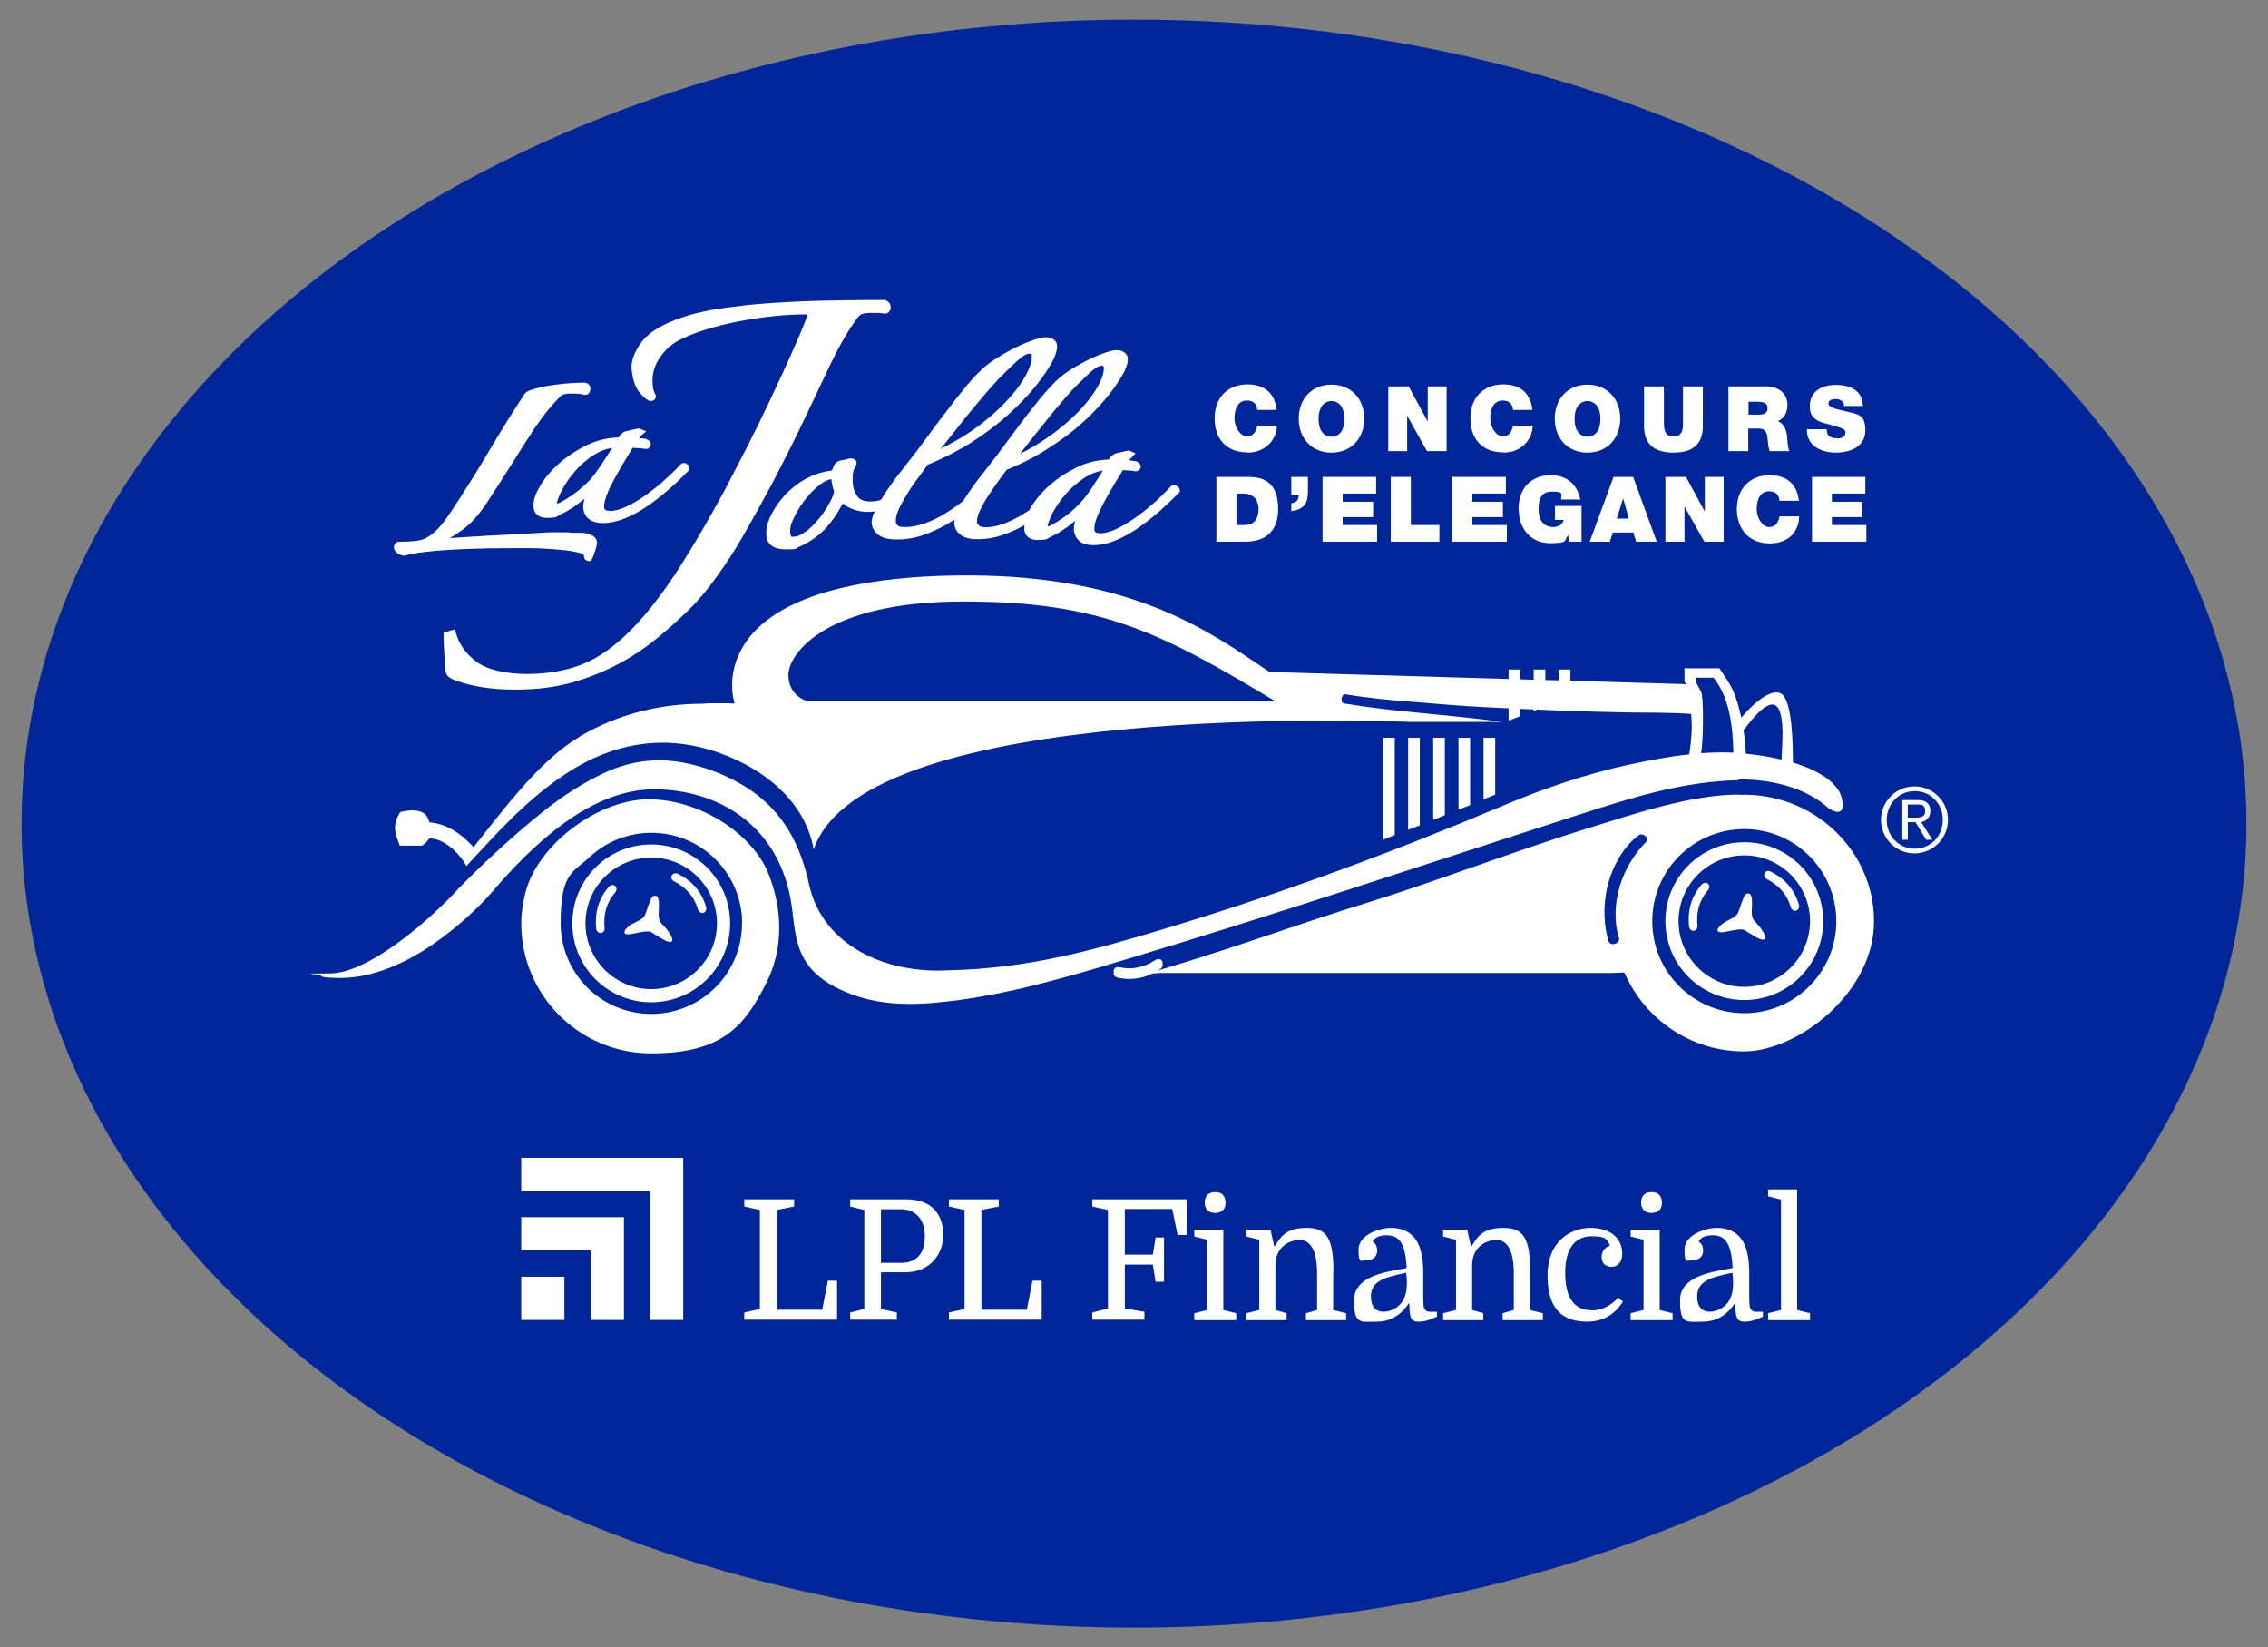
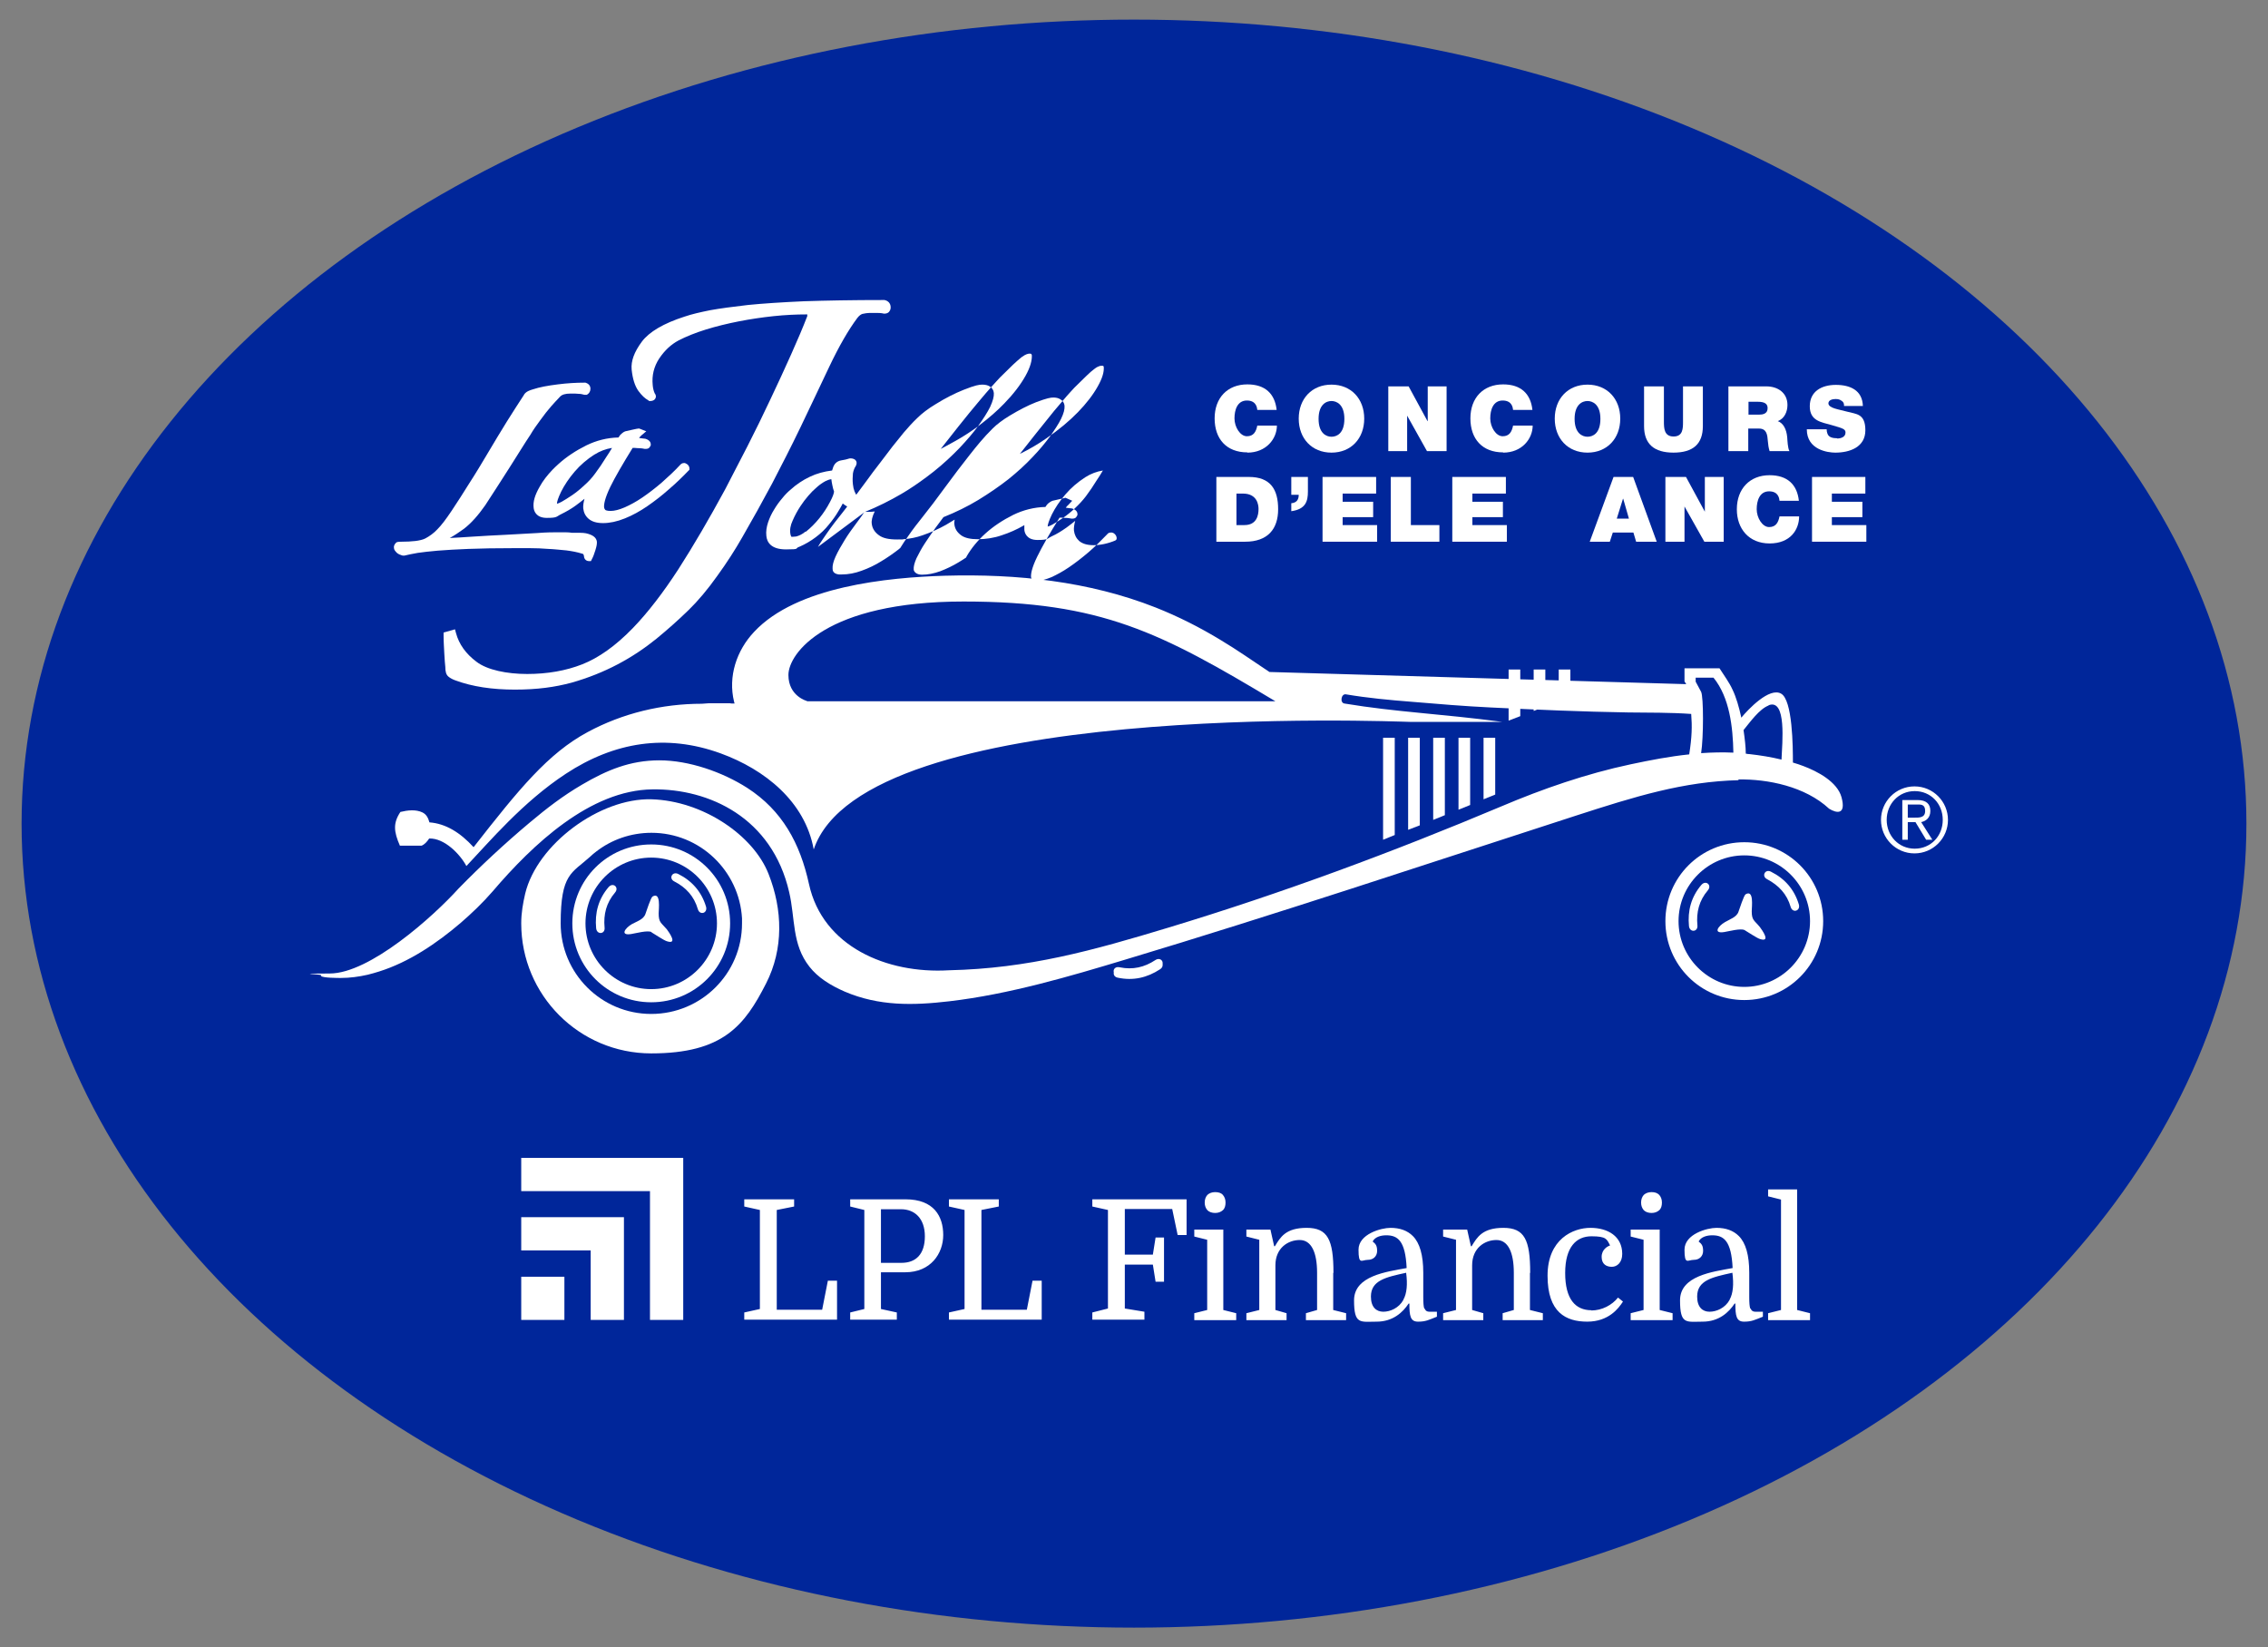
<svg xmlns="http://www.w3.org/2000/svg" version="1.1" viewBox="0 0 914.2 663.8">
  <rect x="0" y="0" width="914.2" height="663.8" fill="#808080" stroke="none" />
  <defs>
    <style>
      .cls-1 {
        fill: #00269a;
      }

      .cls-2 {
        fill: #fff;
      }
    </style>
  </defs>
  <g>
    <g id="Layer_1">
      <ellipse class="cls-1" cx="457.1" cy="331.9" rx="448.4" ry="324" />
      <g>
        <path class="cls-2" d="M703.2,374.8c1.4.8,4.9,3.2,6.2,3.6,4.6,1.5.8-3.7,0-4.8-2.3-2.8-3.3-2.7-3.3-6.4,0-1.7,1-8.9-2.5-6.8-.7.5-2.4,5.8-2.8,6.9-.7,2.3-3.5,3.1-5.5,4.3-2.9,1.7-4.8,4.7-.3,4,1.9-.3,6.6-1.6,8.2-.8h0Z" />
        <path class="cls-2" d="M713.9,351.3c-2.4-1.3-4,1.8-1.6,3,4.7,2.5,8,6,9.5,11.2.8,2.6,4,1.6,3.3-1-1.8-6-5.6-10.4-11.2-13.2h0Z" />
        <path class="cls-2" d="M685.8,356.6c-4.1,4.8-5.6,10.4-5,16.6.3,2.7,3.7,2.4,3.4-.3-.5-5.3.7-10,4.2-14.1,1.8-2.1-.8-4.3-2.6-2.2h0Z" />
        <path class="cls-2" d="M703.1,397.7c-14.6,0-26.5-11.9-26.5-26.5s11.9-26.5,26.5-26.5,26.5,11.9,26.5,26.5-11.9,26.5-26.5,26.5h0ZM703.1,339.4c-17.6,0-31.8,14.2-31.8,31.8s14.2,31.8,31.8,31.8,31.8-14.2,31.8-31.8-14.2-31.8-31.8-31.8h0Z" />
        <path class="cls-2" d="M674.5,182.4c8,0,11.9-3.5,11.9-10.7v-16h-8v14.2c0,2.7,0,6-3.8,6s-3.9-3.3-3.9-6v-14.2h-8v16c0,7.2,4,10.7,11.9,10.7h0Z" />
        <path class="cls-2" d="M704.7,161.9h3.8c3.1,0,4,1,4,2.6,0,2.3-2,2.6-3.5,2.6h-4.2v-5.2h0ZM704.7,172.7h4.3c3.2,0,3.4,2.6,3.6,5.1.1,1.4.3,2.7.7,4h8c-.7-1.2-.8-4.3-.9-5.6-.3-3.3-1.6-5.7-3.8-6.5,2.7-1,3.9-3.8,3.9-6.5,0-4.9-3.9-7.5-8.5-7.5h-15.3v26.1h8v-9.1h0Z" />
        <path class="cls-2" d="M740.4,176.6c-1.5,0-3.3-.3-3.8-1.9-.2-.5-.3-1.1-.3-1.7h-8c0,8.3,8.5,9.4,11.5,9.4,5.8,0,12.1-2.2,12.1-9s-3.7-6.5-7.3-7.5c-3.7-1-7.4-1.4-7.6-3.3,0-1.5,1.8-1.8,2.9-1.8s1.7.2,2.4.7c.7.4,1.1,1.1,1,2.1h7.6c-.2-6.4-5.2-8.5-10.9-8.5s-10.5,2.6-10.5,8.6,4.7,6.4,8.8,7.6c4.5,1.3,5.6,1.6,5.6,3,0,1.9-2,2.4-3.3,2.4h0Z" />
        <polygon class="cls-2" points="671.3 192.2 671.3 218.3 679 218.3 679 204.1 679 204.1 687 218.3 694.8 218.3 694.8 192.2 687.2 192.2 687.2 206.2 687.2 206.2 679.6 192.2 671.3 192.2 671.3 192.2" />
        <path class="cls-2" d="M700.1,205.3c0,7.7,4.8,13.7,13.2,13.7s11.9-5.6,11.9-10.9h-7.9c-.5,2.5-1.5,4.3-4.2,4.3s-5-3.7-5-7.2,1.2-7.2,5-7.2,4.1,2.9,4.2,3.8h7.8c-.7-6.5-4.6-10.3-11.8-10.3-8,0-13.2,5.5-13.2,13.7h0Z" />
        <polygon class="cls-2" points="751.9 198.9 751.9 192.2 730.4 192.2 730.4 218.3 752.3 218.3 752.3 211.6 738.4 211.6 738.4 208.4 750.7 208.4 750.7 202.2 738.4 202.2 738.4 198.9 751.9 198.9 751.9 198.9" />
        <path class="cls-2" d="M785.2,330.4c0,7.4-6,13.5-13.5,13.5s-13.5-6.1-13.5-13.5,6-13.5,13.5-13.5,13.5,6.1,13.5,13.5ZM783.1,330.4c0-6.5-4.8-11.6-11.3-11.6s-11.3,5.2-11.3,11.6,4.8,11.6,11.3,11.6,11.3-5.1,11.3-11.6ZM769,338.4h-2.2v-16h6.1c3.6,0,5.2,1.6,5.2,4.4s-1.8,4.1-3.7,4.5l4.5,7.1h-2.5l-4.3-7.1h-3.1v7.1ZM771.5,329.5c2.1,0,4.5.1,4.5-2.7s-1.8-2.6-3.5-2.6h-3.5v5.3h2.5Z" />
        <path class="cls-2" d="M465.7,387.8c-4.4,3-9.1,4-14.4,2.9-2.6-.6-3.4,2.8-.7,3.3,6.2,1.3,11.8,0,17-3.4,2.3-1.5.4-4.3-1.9-2.8h0Z" />
        <path class="cls-2" d="M465.7,386.9c-4.4,2.9-9.1,4-14.4,2.9-2.7-.6-3.4,2.7-.7,3.3,6.2,1.3,11.8,0,17-3.4,2.3-1.5.4-4.3-1.9-2.8h0Z" />
        <path class="cls-2" d="M239.6,183.2c2.2-1.4,4.6-2.3,7.1-2.7-.7,1.2-1.5,2.5-2.4,3.8-1.4,2.3-2.9,4.5-4.4,6.5-1.3,1.8-2.8,3.4-4.4,4.8-1.6,1.5-3.2,2.8-4.8,3.9-1.6,1.1-3.1,2-4.3,2.7-.9.5-1.5.7-1.9.8,0-.8.4-2.2,1.7-4.9,1.3-2.6,3.1-5.3,5.4-8,2.3-2.7,5-5,8.1-7h0ZM225,187.1c-.8.7-1.6,1.5-2.3,2.2-2.1,2.2-3.9,4.5-5.2,6.9-1.9,3.3-2.7,6-2.4,8.4.1,1.2.9,4.1,5.3,4.1s3.7-.5,5.8-1.5c2-1,4-2.1,5.9-3.5,1.2-.9,2.4-1.8,3.5-2.7-.4,1.5-.6,2.8-.5,3.9.2,1.7.9,3.1,2.2,4.2,1.3,1.1,3.2,1.7,5.8,1.7s5.6-.6,8.8-1.9c3-1.2,6.1-2.9,9-4.9,2.9-2,5.9-4.3,8.7-6.8,2.8-2.4,5.4-4.9,7.8-7.4l.5-.5v-.7c-.1-.8-.6-1.4-1.2-1.7l-.6-.3h-.4c-.4,0-1,.1-1.5.7-2.3,2.5-4.9,4.9-7.5,7.2-2.7,2.3-5.3,4.3-7.8,6-2.5,1.7-4.9,3-7.2,4-2.1.9-4,1.4-5.6,1.4s-2.1-.4-2.1-.4c-.3-.3-.4-.6-.5-1-.1-1.2.2-3.5,2.5-8.3,1.9-3.9,5-9.2,9-15.7.6,0,1.3,0,2.1.1,1.5,0,2.3.2,2.8.3h.4c.8,0,1.3-.3,1.5-.6l.5-.8v-.7c-.1-.6-.5-1.5-2.2-2-.6,0-1.4-.2-2.5-.3.3-.4.6-.8,1-1.1l1.9-1.6h0,0s-2.3-.9-2.3-.9l-.5-.2h-.4c0-.1-5.2,1.1-5.2,1.1-.6.2-1.2.6-1.6,1-.4.3-.8.8-1.2,1.5-4.6.1-8.9,1.2-13,3.2-4.2,2.1-8,4.6-11.2,7.5h0Z" />
-         <path class="cls-2" d="M444.5,189.7c-.7,1.2-1.5,2.5-2.4,3.8-1.4,2.3-2.9,4.5-4.4,6.5-1.3,1.7-2.8,3.3-4.4,4.8-1.6,1.5-3.2,2.8-4.8,3.9-1.7,1.2-3.1,2-4.3,2.7-.9.5-1.5.7-1.9.8,0-.7.4-2.2,1.7-4.9,1.3-2.6,3.1-5.3,5.4-8,2.3-2.7,5-5,8.1-7,2.2-1.4,4.6-2.3,7.1-2.7h0ZM444.9,147.8c.2,2.1-.6,4.7-2.4,7.9-1.9,3.4-4.6,6.9-8,10.4-3.5,3.6-7.7,7.1-12.8,10.6-3.3,2.3-6.9,4.4-10.6,6.2l6.4-8.1c2.9-3.6,5.4-6.7,7.4-9.2,2.1-2.5,3.8-4.5,5.1-6,1.3-1.5,2.4-2.6,3.1-3.4,2-2,3.6-3.5,4.9-4.8,1.2-1.2,2.3-2.1,3.1-2.7,1-.8,1.6-1,1.9-1.1.4-.2.8-.2,1.2-.2s.6,0,.7.4h0ZM324.7,214.2c-1.3,1.1-2.6,1.7-3.8,2-.4,0-.8.1-1.2.1s-.7,0-.7,0c-.2-.3-.3-.6-.4-1.1-.3-1.7,0-3.5.9-5.4.9-2.1,2-4.1,3.2-5.9.9-1.4,2-2.8,3.1-4.1,1.1-1.3,2.3-2.5,3.5-3.5,1.1-1,2.3-1.8,3.4-2.4.8-.4,1.6-.7,2.4-.8.1.8.2,1.5.4,2.4.2,1,.4,1.8.7,2.6-.1.8-.5,2.1-1.7,4.3-1.1,2.1-2.5,4.3-4.2,6.4-1.7,2.1-3.6,4-5.5,5.5h0ZM415.9,142.9c.2,2.2-.6,5.1-2.5,8.5-2,3.6-4.9,7.4-8.6,11.2-2.8,2.9-6.1,5.8-9.8,8.6-1.2.9-2.5,1.9-3.9,2.8-2.5,1.7-5.2,3.3-8,4.8-1.3.7-2.5,1.4-3.9,2.1l7.1-9c3.1-3.9,5.8-7.2,8-9.8,2.2-2.7,4.1-4.8,5.5-6.4,1.4-1.6,2.6-2.8,3.3-3.6,2.1-2.1,3.9-3.8,5.2-5.1,1.3-1.2,2.4-2.2,3.4-3,1.1-.8,1.7-1.1,2-1.2.5-.2.9-.3,1.3-.3h0c.8,0,.8.2.8.5h0ZM355.2,201.4c-1.3.5-2.7.7-4.3.7-2.4,0-4.1-.6-5.1-1.8-1.1-1.3-1.8-3-2-5.1-.2-1.6-.1-3.1,0-4.4.2-1.2.6-2.2,1.2-3.1.4-.8.3-1.4.2-1.7-.2-.5-.6-.9-1.2-1.1-.8-.3-1.7-.2-2.1,0-.3.1-.7.2-1.1.3l-1.6.3c-2,.3-2.9,1.6-3.3,2.6-.2.6-.4,1.1-.5,1.5-3.2.4-6.2,1.2-8.9,2.5-3,1.4-5.6,3.2-7.8,5.2-1.1.9-2.3,2.1-3.4,3.5-1.2,1.4-2.3,2.9-3.3,4.6-1,1.6-1.8,3.3-2.4,5.1-.6,1.8-.9,3.7-.7,5.4.2,2.5,1.8,5.5,7.9,5.5s3.3-.4,5.5-1.1c2.3-1,4.5-2.3,6.5-3.8,2-1.5,3.8-3.2,5.3-5.1,1.5-1.8,2.8-3.6,3.9-5.5.6-1,1.2-2,1.7-3,1.1.9,2.4,1.6,3.8,2.2,3,1.2,6.2,1.4,9.1,1-1,2-1.4,3.7-1.2,5,.2,1.8,1.2,3.4,2.9,4.6,1.6,1.2,4,1.7,7.3,1.7s1.7,0,2.6-.1c2.6-.2,5.2-.7,7.7-1.6,3.2-1.1,6.4-2.5,9.4-4.2,1.2-.7,2.4-1.4,3.5-2.1-.1.7-.2,1.4-.1,1.9.2,1.8,1.1,3.2,2.7,4.4,1.5,1.1,3.8,1.6,6.8,1.6s6.5-.5,9.6-1.6c3.1-1,6-2.3,8.8-3.9l.3-.2c0,.7,0,1.3,0,1.9.1,1.2.9,4.1,5.3,4.1s3.7-.5,5.8-1.5c2-.9,3.9-2.1,5.9-3.5,1.2-.9,2.4-1.8,3.5-2.7-.4,1.5-.6,2.8-.5,3.9.2,1.7.9,3.1,2.1,4.2,1.3,1.1,3.2,1.7,5.8,1.7s5.7-.6,8.8-1.9c3-1.2,6.1-2.9,9-4.9,2.9-2,5.8-4.3,8.7-6.8,2.8-2.5,5.4-5,7.8-7.4l.5-.5v-.7c-.1-.7-.6-1.4-1.3-1.8l-.6-.2h-.4c-.4,0-1.1.1-1.5.7-2.4,2.5-4.9,5-7.6,7.3-2.7,2.3-5.3,4.3-7.8,6-2.5,1.7-4.9,3-7.1,4-2.2.9-4,1.4-5.6,1.4s-2.1-.4-2.1-.4c-.3-.3-.4-.5-.5-1-.1-1.2.2-3.6,2.5-8.3,1.9-3.9,4.9-9.2,9-15.7.6,0,1.3,0,2.1.1,1.2,0,2.2.2,2.7.3h.4c.8,0,1.3-.3,1.5-.6l.5-.8v-.7c-.1-.6-.5-1.5-2.2-2-.6,0-1.4-.2-2.5-.3.3-.4.6-.8,1-1.1l1.6-1.7-2.7-1.2-5.2,1.2c-.6.2-1.2.6-1.7,1-.4.3-.8.8-1.2,1.5-4.5.1-8.9,1.2-13,3.2-4.2,2.1-8,4.6-11.2,7.5-3.2,2.9-5.7,6-7.5,9.1l-.3.6c-1,.6-1.9,1.3-3,1.9-2.3,1.4-4.8,2.6-7.4,3.6-2.5.9-5,1.4-7.4,1.4s-3.3-1.4-3.3-2.1c-.1-1.1.3-2.7,1.1-4.5,1-2,2.1-4.1,3.5-6.2,1.4-2.1,2.8-4.2,4.2-6.1,1.3-1.8,2.4-3.2,3.2-4.3,5-2,9.7-4.3,14-6.9,4.4-2.7,8.5-5.5,12.2-8.4,3.6-2.9,6.9-5.9,9.7-8.9,2.8-2.9,5.1-5.7,7.1-8.4,1.9-2.7,3.4-5,4.4-7,1.1-2.3,1.5-3.9,1.4-5.3-.1-1.1-.7-2-1.7-2.6-.8-.5-1.7-.7-2.8-.7s-2.5.2-7,1.9c-3.3,1.3-6.8,3.1-10.6,5.4-2.8,1.7-5.1,3.4-6.9,5.2-1.8,1.8-3.5,3.6-5,5.4-1.3,1.5-2.7,3.3-4.3,5.3l-4.8,6.2c-1.6,2.2-3.3,4.4-5,6.7-1.7,2.3-3.3,4.5-4.9,6.6-.9,1.2-2.3,3-4.2,5.4-1.9,2.4-3.9,4.9-5.8,7.7-1.2,1.6-2.2,3.2-3.2,4.8l-.7.6c-2.2,1.7-4.5,3.3-7,4.8-2.4,1.5-5.1,2.8-7.9,3.8-2.7,1-5.4,1.5-8,1.5s-.8,0-1.2,0c-2.3-.3-2.5-1.6-2.5-2.3-.1-1.3.3-2.9,1.2-4.9,1-2.2,2.3-4.4,3.7-6.7,1.4-2.3,3-4.5,4.5-6.5,1.4-1.9,2.6-3.5,3.4-4.7,5.4-2.2,10.4-4.7,15-7.4,3.6-2.1,6.9-4.4,10-6.7,1-.8,2-1.5,3-2.3,3.9-3.1,7.3-6.3,10.4-9.5,3-3.2,5.6-6.2,7.6-9,2-2.8,3.6-5.3,4.7-7.5,1.1-2.4,1.6-4.2,1.5-5.6-.1-1.2-.7-2.1-1.7-2.7-.8-.5-1.8-.7-3-.7s-2.7.2-7.5,2.1c-3.5,1.4-7.3,3.3-11.3,5.8-3,1.8-5.5,3.7-7.4,5.6-1.9,1.8-3.7,3.8-5.4,5.8-1.4,1.7-2.9,3.6-4.6,5.7l-5.1,6.7c-1.8,2.3-3.6,4.7-5.4,7.2l-5.2,7c-1,1.3-2.5,3.2-4.5,5.8-2.1,2.6-4.2,5.3-6.2,8.2-1.3,1.9-2.6,3.7-3.6,5.5h0Z" />
+         <path class="cls-2" d="M444.5,189.7c-.7,1.2-1.5,2.5-2.4,3.8-1.4,2.3-2.9,4.5-4.4,6.5-1.3,1.7-2.8,3.3-4.4,4.8-1.6,1.5-3.2,2.8-4.8,3.9-1.7,1.2-3.1,2-4.3,2.7-.9.5-1.5.7-1.9.8,0-.7.4-2.2,1.7-4.9,1.3-2.6,3.1-5.3,5.4-8,2.3-2.7,5-5,8.1-7,2.2-1.4,4.6-2.3,7.1-2.7h0ZM444.9,147.8c.2,2.1-.6,4.7-2.4,7.9-1.9,3.4-4.6,6.9-8,10.4-3.5,3.6-7.7,7.1-12.8,10.6-3.3,2.3-6.9,4.4-10.6,6.2l6.4-8.1c2.9-3.6,5.4-6.7,7.4-9.2,2.1-2.5,3.8-4.5,5.1-6,1.3-1.5,2.4-2.6,3.1-3.4,2-2,3.6-3.5,4.9-4.8,1.2-1.2,2.3-2.1,3.1-2.7,1-.8,1.6-1,1.9-1.1.4-.2.8-.2,1.2-.2s.6,0,.7.4h0ZM324.7,214.2c-1.3,1.1-2.6,1.7-3.8,2-.4,0-.8.1-1.2.1s-.7,0-.7,0c-.2-.3-.3-.6-.4-1.1-.3-1.7,0-3.5.9-5.4.9-2.1,2-4.1,3.2-5.9.9-1.4,2-2.8,3.1-4.1,1.1-1.3,2.3-2.5,3.5-3.5,1.1-1,2.3-1.8,3.4-2.4.8-.4,1.6-.7,2.4-.8.1.8.2,1.5.4,2.4.2,1,.4,1.8.7,2.6-.1.8-.5,2.1-1.7,4.3-1.1,2.1-2.5,4.3-4.2,6.4-1.7,2.1-3.6,4-5.5,5.5h0ZM415.9,142.9c.2,2.2-.6,5.1-2.5,8.5-2,3.6-4.9,7.4-8.6,11.2-2.8,2.9-6.1,5.8-9.8,8.6-1.2.9-2.5,1.9-3.9,2.8-2.5,1.7-5.2,3.3-8,4.8-1.3.7-2.5,1.4-3.9,2.1l7.1-9c3.1-3.9,5.8-7.2,8-9.8,2.2-2.7,4.1-4.8,5.5-6.4,1.4-1.6,2.6-2.8,3.3-3.6,2.1-2.1,3.9-3.8,5.2-5.1,1.3-1.2,2.4-2.2,3.4-3,1.1-.8,1.7-1.1,2-1.2.5-.2.9-.3,1.3-.3h0c.8,0,.8.2.8.5h0ZM355.2,201.4c-1.3.5-2.7.7-4.3.7-2.4,0-4.1-.6-5.1-1.8-1.1-1.3-1.8-3-2-5.1-.2-1.6-.1-3.1,0-4.4.2-1.2.6-2.2,1.2-3.1.4-.8.3-1.4.2-1.7-.2-.5-.6-.9-1.2-1.1-.8-.3-1.7-.2-2.1,0-.3.1-.7.2-1.1.3l-1.6.3c-2,.3-2.9,1.6-3.3,2.6-.2.6-.4,1.1-.5,1.5-3.2.4-6.2,1.2-8.9,2.5-3,1.4-5.6,3.2-7.8,5.2-1.1.9-2.3,2.1-3.4,3.5-1.2,1.4-2.3,2.9-3.3,4.6-1,1.6-1.8,3.3-2.4,5.1-.6,1.8-.9,3.7-.7,5.4.2,2.5,1.8,5.5,7.9,5.5s3.3-.4,5.5-1.1c2.3-1,4.5-2.3,6.5-3.8,2-1.5,3.8-3.2,5.3-5.1,1.5-1.8,2.8-3.6,3.9-5.5.6-1,1.2-2,1.7-3,1.1.9,2.4,1.6,3.8,2.2,3,1.2,6.2,1.4,9.1,1-1,2-1.4,3.7-1.2,5,.2,1.8,1.2,3.4,2.9,4.6,1.6,1.2,4,1.7,7.3,1.7s1.7,0,2.6-.1c2.6-.2,5.2-.7,7.7-1.6,3.2-1.1,6.4-2.5,9.4-4.2,1.2-.7,2.4-1.4,3.5-2.1-.1.7-.2,1.4-.1,1.9.2,1.8,1.1,3.2,2.7,4.4,1.5,1.1,3.8,1.6,6.8,1.6s6.5-.5,9.6-1.6c3.1-1,6-2.3,8.8-3.9l.3-.2c0,.7,0,1.3,0,1.9.1,1.2.9,4.1,5.3,4.1s3.7-.5,5.8-1.5c2-.9,3.9-2.1,5.9-3.5,1.2-.9,2.4-1.8,3.5-2.7-.4,1.5-.6,2.8-.5,3.9.2,1.7.9,3.1,2.1,4.2,1.3,1.1,3.2,1.7,5.8,1.7s5.7-.6,8.8-1.9l.5-.5v-.7c-.1-.7-.6-1.4-1.3-1.8l-.6-.2h-.4c-.4,0-1.1.1-1.5.7-2.4,2.5-4.9,5-7.6,7.3-2.7,2.3-5.3,4.3-7.8,6-2.5,1.7-4.9,3-7.1,4-2.2.9-4,1.4-5.6,1.4s-2.1-.4-2.1-.4c-.3-.3-.4-.5-.5-1-.1-1.2.2-3.6,2.5-8.3,1.9-3.9,4.9-9.2,9-15.7.6,0,1.3,0,2.1.1,1.2,0,2.2.2,2.7.3h.4c.8,0,1.3-.3,1.5-.6l.5-.8v-.7c-.1-.6-.5-1.5-2.2-2-.6,0-1.4-.2-2.5-.3.3-.4.6-.8,1-1.1l1.6-1.7-2.7-1.2-5.2,1.2c-.6.2-1.2.6-1.7,1-.4.3-.8.8-1.2,1.5-4.5.1-8.9,1.2-13,3.2-4.2,2.1-8,4.6-11.2,7.5-3.2,2.9-5.7,6-7.5,9.1l-.3.6c-1,.6-1.9,1.3-3,1.9-2.3,1.4-4.8,2.6-7.4,3.6-2.5.9-5,1.4-7.4,1.4s-3.3-1.4-3.3-2.1c-.1-1.1.3-2.7,1.1-4.5,1-2,2.1-4.1,3.5-6.2,1.4-2.1,2.8-4.2,4.2-6.1,1.3-1.8,2.4-3.2,3.2-4.3,5-2,9.7-4.3,14-6.9,4.4-2.7,8.5-5.5,12.2-8.4,3.6-2.9,6.9-5.9,9.7-8.9,2.8-2.9,5.1-5.7,7.1-8.4,1.9-2.7,3.4-5,4.4-7,1.1-2.3,1.5-3.9,1.4-5.3-.1-1.1-.7-2-1.7-2.6-.8-.5-1.7-.7-2.8-.7s-2.5.2-7,1.9c-3.3,1.3-6.8,3.1-10.6,5.4-2.8,1.7-5.1,3.4-6.9,5.2-1.8,1.8-3.5,3.6-5,5.4-1.3,1.5-2.7,3.3-4.3,5.3l-4.8,6.2c-1.6,2.2-3.3,4.4-5,6.7-1.7,2.3-3.3,4.5-4.9,6.6-.9,1.2-2.3,3-4.2,5.4-1.9,2.4-3.9,4.9-5.8,7.7-1.2,1.6-2.2,3.2-3.2,4.8l-.7.6c-2.2,1.7-4.5,3.3-7,4.8-2.4,1.5-5.1,2.8-7.9,3.8-2.7,1-5.4,1.5-8,1.5s-.8,0-1.2,0c-2.3-.3-2.5-1.6-2.5-2.3-.1-1.3.3-2.9,1.2-4.9,1-2.2,2.3-4.4,3.7-6.7,1.4-2.3,3-4.5,4.5-6.5,1.4-1.9,2.6-3.5,3.4-4.7,5.4-2.2,10.4-4.7,15-7.4,3.6-2.1,6.9-4.4,10-6.7,1-.8,2-1.5,3-2.3,3.9-3.1,7.3-6.3,10.4-9.5,3-3.2,5.6-6.2,7.6-9,2-2.8,3.6-5.3,4.7-7.5,1.1-2.4,1.6-4.2,1.5-5.6-.1-1.2-.7-2.1-1.7-2.7-.8-.5-1.8-.7-3-.7s-2.7.2-7.5,2.1c-3.5,1.4-7.3,3.3-11.3,5.8-3,1.8-5.5,3.7-7.4,5.6-1.9,1.8-3.7,3.8-5.4,5.8-1.4,1.7-2.9,3.6-4.6,5.7l-5.1,6.7c-1.8,2.3-3.6,4.7-5.4,7.2l-5.2,7c-1,1.3-2.5,3.2-4.5,5.8-2.1,2.6-4.2,5.3-6.2,8.2-1.3,1.9-2.6,3.7-3.6,5.5h0Z" />
        <path class="cls-2" d="M162.4,223.9h.3c0,0,.3,0,.3,0,1.5-.4,3.3-.7,5.4-1.1,2-.3,4.7-.6,8.1-.9,3.5-.3,7.7-.5,12.3-.7,5.1-.2,11.2-.3,18.2-.3s4.4,0,6.7,0c2.4,0,4.8.1,7.3.3,2.5.1,4.9.4,7.3.6,2.3.3,4.4.7,6.3,1.3.4.1.5.2.5.2.2.3.3.6.3.9.1,1.3,1.1,1.9,1.9,1.9h.9l.4-.8c.5-.9.9-2,1.4-3.6.5-1.6.6-2.4.6-3v-.4c-.2-1.7-1.7-2.8-4.4-3.4-.6-.1-1.4-.2-2.5-.2h-3.2c-1.2-.2-2.3-.2-3.5-.2h-2.5c-1.5,0-4.2,0-7.9.3l-12.6.7c-4.7.2-9.4.5-14.3.8-3.1.2-5.9.4-8.4.5,2-1.1,3.9-2.4,5.7-3.7,3-2.3,5.8-5.5,8.6-9.5,1.5-2.3,3.1-4.8,4.8-7.4,1.7-2.6,3.3-5.2,5-7.8,1.6-2.6,3.2-5,4.6-7.3,1.4-2.3,2.7-4.2,3.8-5.9,1.1-1.9,2.5-3.9,4-5.9,1.5-2.1,3-4,4.4-5.6,1.2-1.4,2.4-2.6,3.5-3.8.8-.9,2.2-1.3,4.2-1.3s2.4,0,3.3.1c.9,0,1.7.2,2.4.4h.6c0,.1.5-.1.5-.1.8-.5,1.3-1.3,1.3-2.3,0-.4,0-1.9-2-2.5h-.5c-3.2,0-6.8.2-10.7.7-4,.5-7.3,1.1-10,2-.7.2-1.3.4-1.9.7-.8.4-1.5,1-1.8,1.7-2,3-4.2,6.5-6.8,10.6-2.5,4-5,8.2-7.5,12.4-2.5,4.2-5,8.4-7.6,12.4-2.6,4.2-5,7.9-7.2,11.2-2.2,3.3-4.1,5.8-5.7,7.4-1.5,1.6-3.2,2.8-4.9,3.7-1,.5-2.4.8-3.9,1-1.7.2-3.7.3-5.8.3s-1.9.3-2.4.8c-.4.5-.6,1.1-.5,1.7,0,.7.5,1.3,1.2,2,.6.5,1.3.8,2,1h0Z" />
        <path class="cls-2" d="M261.4,161.4l.3.2h.4c1.3,0,1.9-.6,2.1-1.1.2-.4.4-1.1-.3-2-.4-.9-.7-2-.8-3.3-.4-3.9.5-7.5,2.6-10.7,2.2-3.3,4.8-5.7,7.8-7.3,3.1-1.6,6.8-3.1,11-4.4,4.2-1.3,8.7-2.4,13.3-3.3,4.6-.9,9.3-1.6,14-2.1,4.8-.5,9.2-.7,13.2-.7h.4c0,.5,0,.7,0,.7-1.7,4.4-3.9,9.6-6.5,15.4-2.6,5.8-5.4,11.9-8.4,18.2-2.9,6.2-6,12.5-9.2,18.8-3.2,6.2-6.2,12-9,17.4-6.4,11.8-12.7,22.6-18.8,32.1-6.1,9.4-12.3,17.5-18.5,23.9-6.9,7.1-13.7,11.9-20.3,14.5-6.6,2.6-14.1,3.9-22.2,3.9s-16.1-1.6-20.4-4.9c-4.3-3.2-7.1-7.1-8.3-11.6l-.4-1.5-4.6,1.3v1.2c0,2.6.2,5.1.3,7.4.1,2.3.3,4.2.4,5.3,0,1.8.3,3.1,1.3,3.9.7.6,1.7,1.1,2.8,1.5,6.8,2.5,14.8,3.7,23.9,3.7s16.2-1,22.9-2.8c6.7-1.9,12.9-4.4,18.6-7.4,5.7-3,10.9-6.5,15.6-10.3,4.5-3.7,8.9-7.6,13-11.6,3.7-3.6,7.6-8.2,11.5-13.7,4-5.5,7.3-10.7,10.1-15.6,4.1-7.1,8.1-14.3,12-21.6,3.8-7.3,7.7-14.9,11.5-22.8,3.8-8,7.7-16.1,11.6-24.4,3.9-8.2,7.7-14.8,11.3-19.6.7-.9,1.4-1.4,2-1.6.8-.2,2-.4,3.4-.4h2.2c.9,0,1.9,0,3.2.3,1.1,0,1.7-.4,2-.8.3-.4.7-1,.6-2-.1-1.4-1-2.4-2.5-2.7h-.3c-12.5,0-23.3.2-32.2.5-8.9.4-16.5.9-22.5,1.5-6.2.7-11.3,1.4-15.2,2.1-4,.8-7.5,1.6-10.4,2.6-8.4,2.7-14.2,6.1-17.2,10.1-3.1,4.2-4.4,7.8-4.1,11.2.4,3.8,1.3,6.6,2.7,8.6,1.4,1.9,2.7,3.1,4,3.8h0Z" />
        <path class="cls-2" d="M262.6,375.7c1.4.8,4.9,3.2,6.2,3.6,4.6,1.5.8-3.7,0-4.8-2.3-2.7-3.3-2.7-3.3-6.4,0-1.7,1-8.9-2.5-6.8-.7.5-2.4,5.8-2.8,6.9-.7,2.3-3.5,3.1-5.5,4.2-2.9,1.7-4.8,4.7-.3,4,1.9-.3,6.6-1.6,8.2-.8h0Z" />
        <path class="cls-2" d="M245.3,357.5c-4.1,4.8-5.6,10.4-5,16.6.3,2.7,3.7,2.4,3.4-.3-.5-5.3.7-10,4.2-14.1,1.8-2.1-.8-4.3-2.6-2.2h0Z" />
        <path class="cls-2" d="M273.4,352.2c-2.4-1.2-4,1.8-1.6,3,4.7,2.4,8,6,9.5,11.2.8,2.6,4,1.6,3.3-1-1.8-6-5.6-10.4-11.2-13.2h0Z" />
-         <path class="cls-2" d="M703.1,408.3c-20.5,0-37.1-16.6-37.1-37.1s16.6-37.1,37.1-37.1,37.1,16.6,37.1,37.1-16.6,37.1-37.1,37.1h0ZM663.7,339.1c-12.5,12.7-14.3,28.9-11.1,39,.6,1.8-3,3.6-4.2,1.3-1.8-5.8-2.4-14.1-.5-22,2-8.5,6.8-16.5,12.4-20.6,1.6-1.7,4.7.9,3.4,2.3h0ZM700.9,320.2c-19.2,0-42.3,7.8-60.6,13.5-29.7,9.2-61.8,21.6-88.3,29.8-30.1,9.3-50.2,17-80.3,26.1-3.2,1-6.4,1.9-9.6,2.9l5.4-.4h182l5.1-.2h.1s.2.3.2.3c8.1,18.5,26.6,31.5,48.1,31.5s52.4-23.5,52.4-52.4-24.8-52.2-54.6-51h0Z" />
        <path class="cls-2" d="M262.5,408.6c-20.2,0-36.5-16.4-36.5-36.5s4.5-20.2,11.8-26.8c.8-.8,1.7-1.5,2.6-2.2,6.1-4.7,13.8-7.5,22.2-7.5,19.5,0,35.4,15.3,36.5,34.5v.5c0,.5,0,1,0,1.5,0,20.2-16.4,36.5-36.6,36.5h0ZM262.6,322.1c-20.8-.6-46.1,18.1-50.9,38-.9,3.9-1.6,7.8-1.6,12,0,28.9,23.4,52.4,52.4,52.4s37.7-11.3,46.3-28.2c7.1-13.9,6.7-29.7,1-44.1-6.1-15.6-26.5-29.5-47.2-30.1h0Z" />
        <path class="cls-2" d="M262.5,398.6c-14.6,0-26.5-11.9-26.5-26.5s11.9-26.5,26.5-26.5,26.5,11.9,26.5,26.5-11.9,26.5-26.5,26.5h0ZM262.5,340.3c-17.6,0-31.8,14.2-31.8,31.8s14.2,31.8,31.8,31.8,31.8-14.2,31.8-31.8-14.2-31.8-31.8-31.8h0Z" />
        <path class="cls-2" d="M683.5,273.1h7.2c6.5,8,7.8,19.9,8,30.2-4.3-.2-8.6-.1-13,.2,1-6.3,1-22.7,0-24.7l-2.2-4.1v-1.6h0ZM325.3,282.5s-7.5-1.9-7.5-10.5,15-29.6,70.6-29.6,79.5,12.5,125.7,40.2h-188.8ZM712.9,284.2c7.3-2.8,5.5,15.1,5.2,21.9-4.1-1-8.4-1.7-12.8-2.2-.5,0-1.1-.1-1.6-.2,0-2.7-.4-6-.9-9.5,2.7-3.3,6.4-8.5,10.1-9.9h0ZM700.6,314.1c12-.2,27,2.8,36.7,11.8,3.1,1.9,6.9,2.5,5-4.6-1.7-6.3-9.8-10.5-15.4-12.6-1.4-.5-2.7-1-4.2-1.4,0-6.1-.1-25.3-4.8-27.8-4.7-2.6-13.1,6.2-16,9.7-.9-4.2-2.1-8.3-3.5-11.2-1.4-3.1-3.4-5.7-5.3-8.7h-14.1s0,5.3,0,5.3l.7,1.1-167.8-4.9h-.2c-6.6-4.4-13-8.9-19.7-12.9-8.4-5.1-17.1-9.5-26.2-13.1-26.9-10.6-56-13.6-84.8-12.8-23.3.7-59.9,4.3-77,22.6-7.1,7.5-10.6,18-8.1,28.2l.2.7h-.7c-.4,0-.8,0-1.2-.1h-8.5l-2.8.2c-16,0-31.9,3.8-46,11.4-16,8.6-27.7,23-46,46.4-5.4-5.9-11.2-9.5-17.8-10-.5-1.8-1.2-3.2-2.8-4-2.7-1.3-6-.9-8.9-.2-3,4.5-2.7,7.9-.2,13.6h8.7c1.3-.5,2.3-1.7,3.1-2.9,6.2-.2,12.5,6.4,15,11.1,9.1-9.6,22.7-25.8,40.1-37.2,19.5-12.8,40.4-16.2,62.4-8.2,17.8,6.5,34,19.4,37.5,38.7,20.4-60.5,234.3-51.5,240.3-51.4,11,0,24.2,0,37.2,0-24.8-3.3-42.5-3.9-63.6-7.4-1.9-.3-1.3-4,.6-3.7,8.9,1.5,17.6,2.3,26.5,3,10.6.9,21.5,1.8,32,2.3,18.5.9,36.8,1.7,55.3,2,8.5.1,16.8,0,25.4.6.4,5.1.3,9.2-.8,16.3-7.8.8-15.6,2.3-23.6,4-17.9,3.8-35.5,9.9-52,16.9-43.9,18.5-88.7,35.1-134.3,48.9-30.4,9.2-56.5,16.5-88.5,17.2-25.1,1.5-50.9-9.6-56.4-34.7-3.6-16.5-10.8-29.7-24.9-38.8-10-6.4-23.5-11.1-35.4-11.1s-21.3,4-31.2,9.8c-7.7,4.5-14.2,9.5-21.1,15.3-9.9,8.3-19.6,17.3-28.6,26.5-10.4,11.5-35.9,34.3-52,34.3s-2.9.3-3.5.7v.3c.7.8,6.8.8,8,.8,3.6,0,7.3-.5,10.8-1.3,1.5-.4,3.1-.8,4.6-1.3,12.1-3.8,23.3-11.4,32.9-19.6,4.5-3.9,8.9-8.1,12.8-12.6,16.3-19.1,39.4-40.9,64.5-41.2,22.9-.3,48.2,11.4,55.1,41.4,2.5,10.6,1,21,8.2,30.1,3.3,4.2,8.2,7.4,14.2,10,13.8,5.9,27.6,5.6,42.1,3.9,24.1-2.8,48.8-10.1,71-16.8,60.9-18.3,121-38.4,181.6-58,23.8-7.7,43.4-13.8,65.7-14.3h0Z" />
        <polygon class="cls-2" points="628.3 269.8 628.3 282.6 633 280.9 633 269.8 628.3 269.8 628.3 269.8" />
        <polygon class="cls-2" points="587.9 297.3 587.9 326.3 592.6 324.4 592.6 297.3 587.9 297.3 587.9 297.3" />
        <polygon class="cls-2" points="618.2 269.8 618.2 286.5 622.9 284.6 622.9 269.8 618.2 269.8 618.2 269.8" />
        <polygon class="cls-2" points="577.7 297.3 577.7 330.4 582.4 328.5 582.4 297.3 577.7 297.3 577.7 297.3" />
        <polygon class="cls-2" points="567.6 297.3 567.6 334.4 572.3 332.6 572.3 297.3 567.6 297.3 567.6 297.3" />
        <polygon class="cls-2" points="598 297.3 598 322.1 602.7 320.2 602.7 297.3 598 297.3 598 297.3" />
        <polygon class="cls-2" points="608.1 269.8 608.1 290.4 612.8 288.6 612.8 269.8 608.1 269.8 608.1 269.8" />
        <polygon class="cls-2" points="557.5 297.3 557.5 338.4 562.2 336.5 562.2 297.3 557.5 297.3 557.5 297.3" />
        <path class="cls-2" d="M502.8,182.4c7.6,0,11.9-5.6,11.9-10.9h-7.9c-.5,2.5-1.5,4.3-4.2,4.3s-5-3.7-5-7.2,1.2-7.2,5-7.2,4.1,2.9,4.2,3.8h7.8c-.7-6.5-4.6-10.3-11.8-10.3-8,0-13.2,5.4-13.2,13.7s4.8,13.7,13.2,13.7h0Z" />
        <path class="cls-2" d="M536.7,161.6c2,0,5.2,1.3,5.2,7.2s-3.1,7.2-5.2,7.2-5.2-1.4-5.2-7.2,3.1-7.2,5.2-7.2h0ZM536.7,182.4c7.9,0,13.2-5.7,13.2-13.7s-5.3-13.7-13.2-13.7-13.2,5.7-13.2,13.7,5.3,13.7,13.2,13.7h0Z" />
        <polygon class="cls-2" points="567.2 167.5 567.2 167.5 575.2 181.8 583.1 181.8 583.1 155.7 575.5 155.7 575.5 169.7 575.4 169.7 567.8 155.7 559.6 155.7 559.6 181.8 567.2 181.8 567.2 167.5 567.2 167.5" />
        <path class="cls-2" d="M605.9,182.4c7.6,0,11.9-5.6,11.9-10.9h-7.9c-.5,2.5-1.5,4.3-4.2,4.3s-5-3.7-5-7.2,1.2-7.2,5-7.2,4.1,2.9,4.2,3.8h7.8c-.7-6.5-4.6-10.3-11.8-10.3-8,0-13.2,5.4-13.2,13.7s4.8,13.7,13.2,13.7h0Z" />
        <path class="cls-2" d="M639.9,161.6c2,0,5.2,1.3,5.2,7.2s-3.1,7.2-5.2,7.2-5.2-1.4-5.2-7.2,3.1-7.2,5.2-7.2h0ZM639.9,182.4c7.9,0,13.2-5.7,13.2-13.7s-5.3-13.7-13.2-13.7-13.2,5.7-13.2,13.7,5.3,13.7,13.2,13.7h0Z" />
        <path class="cls-2" d="M501.5,211.6h-3.1v-12.7h2.6c5.8,0,6.3,4.6,6.3,6.2,0,2.5-.7,6.5-5.7,6.5h0ZM503.5,192.2h-13.2v26.1h11.6c9.1,0,13.3-5.1,13.3-13.1s-3.1-13-11.8-13h0Z" />
        <path class="cls-2" d="M527.2,198.2v-6h-6.7v7.2h3c0,1.9-.8,3.2-3,3.4v3.2c5.8-.8,6.7-4,6.7-7.9h0Z" />
        <polygon class="cls-2" points="554.7 198.9 554.7 192.2 533.1 192.2 533.1 218.3 555.1 218.3 555.1 211.6 541.2 211.6 541.2 208.4 553.5 208.4 553.5 202.2 541.2 202.2 541.2 198.9 554.7 198.9 554.7 198.9" />
        <polygon class="cls-2" points="560.6 192.2 560.6 218.3 580.2 218.3 580.2 211.6 568.7 211.6 568.7 192.2 560.6 192.2 560.6 192.2" />
        <polygon class="cls-2" points="607.4 211.6 593.5 211.6 593.5 208.4 605.8 208.4 605.8 202.2 593.5 202.2 593.5 198.9 607 198.9 607 192.2 585.4 192.2 585.4 218.3 607.4 218.3 607.4 211.6 607.4 211.6" />
-         <path class="cls-2" d="M612.2,205.5c0,7.4,4.8,13.4,12.5,13.4s5.6-1,7.4-3.3l.3,2.7h5.1v-14.4h-10.7v5.6h3.5c-.4,1.9-2.3,2.9-4.2,2.9-4.9,0-5.9-4.3-5.9-6.7s-.2-7.6,5.3-7.6,3.5,1.3,3.8,3.2h7.7c-1.2-6.1-5.4-9.8-12-9.8s-12.9,4-12.9,13.9h0Z" />
        <path class="cls-2" d="M654.3,201h0l2.3,8h-4.9l2.5-8h0ZM640.8,218.3h8.1l1.2-3.7h8.3l1.1,3.7h8.3l-9.5-26.1h-7.9l-9.6,26.1h0Z" />
      </g>
      <g>
        <path class="cls-2" d="M210.1,503.9h28v28h13.4v-41.4h-41.4v13.4ZM210.1,466.6v13.4h51.9v51.9h13.4v-65.3h-65.3ZM210.1,531.9h17.4v-17.4h-17.4v17.4Z" />
        <path class="cls-2" d="M616.8,512.9c0-13.3-2.3-18.1-10.8-18.1s-10.6,3.8-12.8,7.4h-.3l-1.5-6.7h-9.7v2.8l5.2,1.3v28.3l-5.2,1.3v2.8h16.2v-2.8l-4.5-1.3v-18c0-7,5.1-10.2,9.8-10.2s7,5,7,13.2v15l-4.5,1.3v2.8h16.2v-2.8l-5.2-1.3v-14.9ZM641.5,528c-6.5,0-10.6-4.5-10.6-15s4.5-14.8,10.6-14.8,6.2,1.2,7.5,3.7c-1,.3-3.4,1.6-3.4,4.6s2,4,4.1,4,4.2-1.7,4.2-5.2c0-7.1-5.8-10.5-12.8-10.5s-17.3,4.5-17.3,19.3,7.4,18.5,16,18.5,12.6-5.3,14.4-8.1l-2-1.6c-2.4,3-6.4,5.2-10.8,5.2M537.5,512.9c0-13.3-2.3-18.1-10.8-18.1s-10.6,3.8-12.8,7.4h-.3l-1.5-6.7h-9.7v2.8l5.2,1.3v28.3l-5.2,1.3v2.8h16.2v-2.8l-4.5-1.3v-18c0-7,5.1-10.2,9.8-10.2s7,5,7,13.2v15l-4.5,1.3v2.8h16.2v-2.8l-5.2-1.3v-14.9ZM565.7,523.8c-1.8,3.3-5.3,4.8-8.1,4.8s-5-1.8-5-6.1c0-6.5,5.9-7.8,14.2-9.6.6,4.6.3,8.3-1.1,10.8M574.1,527.3c-.3-.8-.4-2.4-.4-4.6v-9.8c0-7.1-1.4-12-4.2-14.8-2.2-2.2-5.2-3.3-9-3.3s-12.9,2.5-12.9,8.8,1.3,4.1,3.7,4.1,3.8-1.6,3.8-3.6-.5-2.8-1.8-3.8c.9-1.8,3.2-2.5,5.5-2.5,4.6,0,7.7,2.2,8.2,13.2-8.1,1.5-21.2,3.1-21.2,13s2.5,8.6,9.1,8.6,10.6-3.8,12.9-7.3h.3c0,5,.4,7.3,3.5,7.3s4.3-.7,7.6-2v-2h-3c-1,0-1.6-.4-1.9-1.2M669,495.5h-11.7v2.8l5.2,1.3v28.3l-5.2,1.3v2.8h16.9v-2.8l-5.2-1.3v-32.4ZM724.4,527.8v-48.5h-11.7v2.8l5.2,1.3v44.5l-5.2,1.3v2.8h16.9v-2.8l-5.2-1.3ZM697.2,523.8c-1.8,3.3-5.3,4.8-8.1,4.8s-5-1.8-5-6.1c0-6.5,5.9-7.8,14.2-9.6.6,4.6.3,8.3-1.1,10.8M705.5,527.3c-.3-.8-.4-2.4-.4-4.6v-9.8c0-7.1-1.4-12-4.2-14.8-2.2-2.2-5.2-3.3-9-3.3s-12.9,2.5-12.9,8.8,1.3,4.1,3.7,4.1,3.8-1.6,3.8-3.6-.5-2.8-1.8-3.8c.9-1.8,3.2-2.5,5.5-2.5,4.6,0,7.7,2.2,8.2,13.2-8.1,1.5-21.2,3.1-21.2,13s2.5,8.6,9.1,8.6,10.6-3.8,12.9-7.3h.3c0,5,.4,7.3,3.5,7.3s4.3-.7,7.6-2v-2h-3c-1,0-1.6-.4-1.9-1.2M413.9,527.8h-18.3v-40.2l7-1.4v-2.9h-20.1v2.9l6.3,1.4v39.9l-6.3,1.4v2.9h37.4v-15.7h-3.7l-2.3,11.7ZM489.8,488.8c1.3,0,2.3-.4,3.1-1.1.8-.7,1.1-1.8,1.1-3.1s-.4-2.3-1.1-3.1-1.8-1.1-3.1-1.1-2.3.4-3.1,1.1c-.7.8-1.1,1.8-1.1,3.1s.4,2.3,1.1,3.1c.7.7,1.8,1.1,3.1,1.1M331.4,527.8h-18.3v-40.2l7-1.4v-2.9h-20.1v2.9l6.3,1.4v39.9l-6.3,1.4v2.9h37.4v-15.7h-3.7l-2.3,11.7ZM363.5,508.9h-8.4v-21.6h8.1c5.5,0,9.6,3.7,9.6,10.9s-3.6,10.7-9.4,10.7M365,483.3h-22.3v2.9l5.7,1.4v39.9l-5.7,1.4v2.9h18.8v-2.9l-6.4-1.4v-14.8h9.8c10.2,0,15.3-7.5,15.3-15s-3.7-14.4-15.2-14.4M665.7,488.8c1.3,0,2.3-.4,3.1-1.1.8-.7,1.1-1.8,1.1-3.1s-.4-2.3-1.1-3.1c-.8-.8-1.8-1.1-3.1-1.1s-2.3.4-3.1,1.1c-.7.8-1.1,1.8-1.1,3.1s.4,2.3,1.1,3.1c.7.7,1.8,1.1,3.1,1.1M440.3,486.2l6.3,1.4v39.7l-6.3,1.6v2.9h21v-3.2l-7.9-1.3v-17.7h11.3l1.1,6.9h3.4v-17.8h-3.4l-1.1,6.9h-11.3v-18.4h19.1l2.2,10.5h3.6v-14.4h-38v2.9ZM493.1,495.5h-11.7v2.8l5.2,1.3v28.3l-5.2,1.3v2.8h16.9v-2.8l-5.2-1.3v-32.4Z" />
      </g>
    </g>
  </g>
</svg>